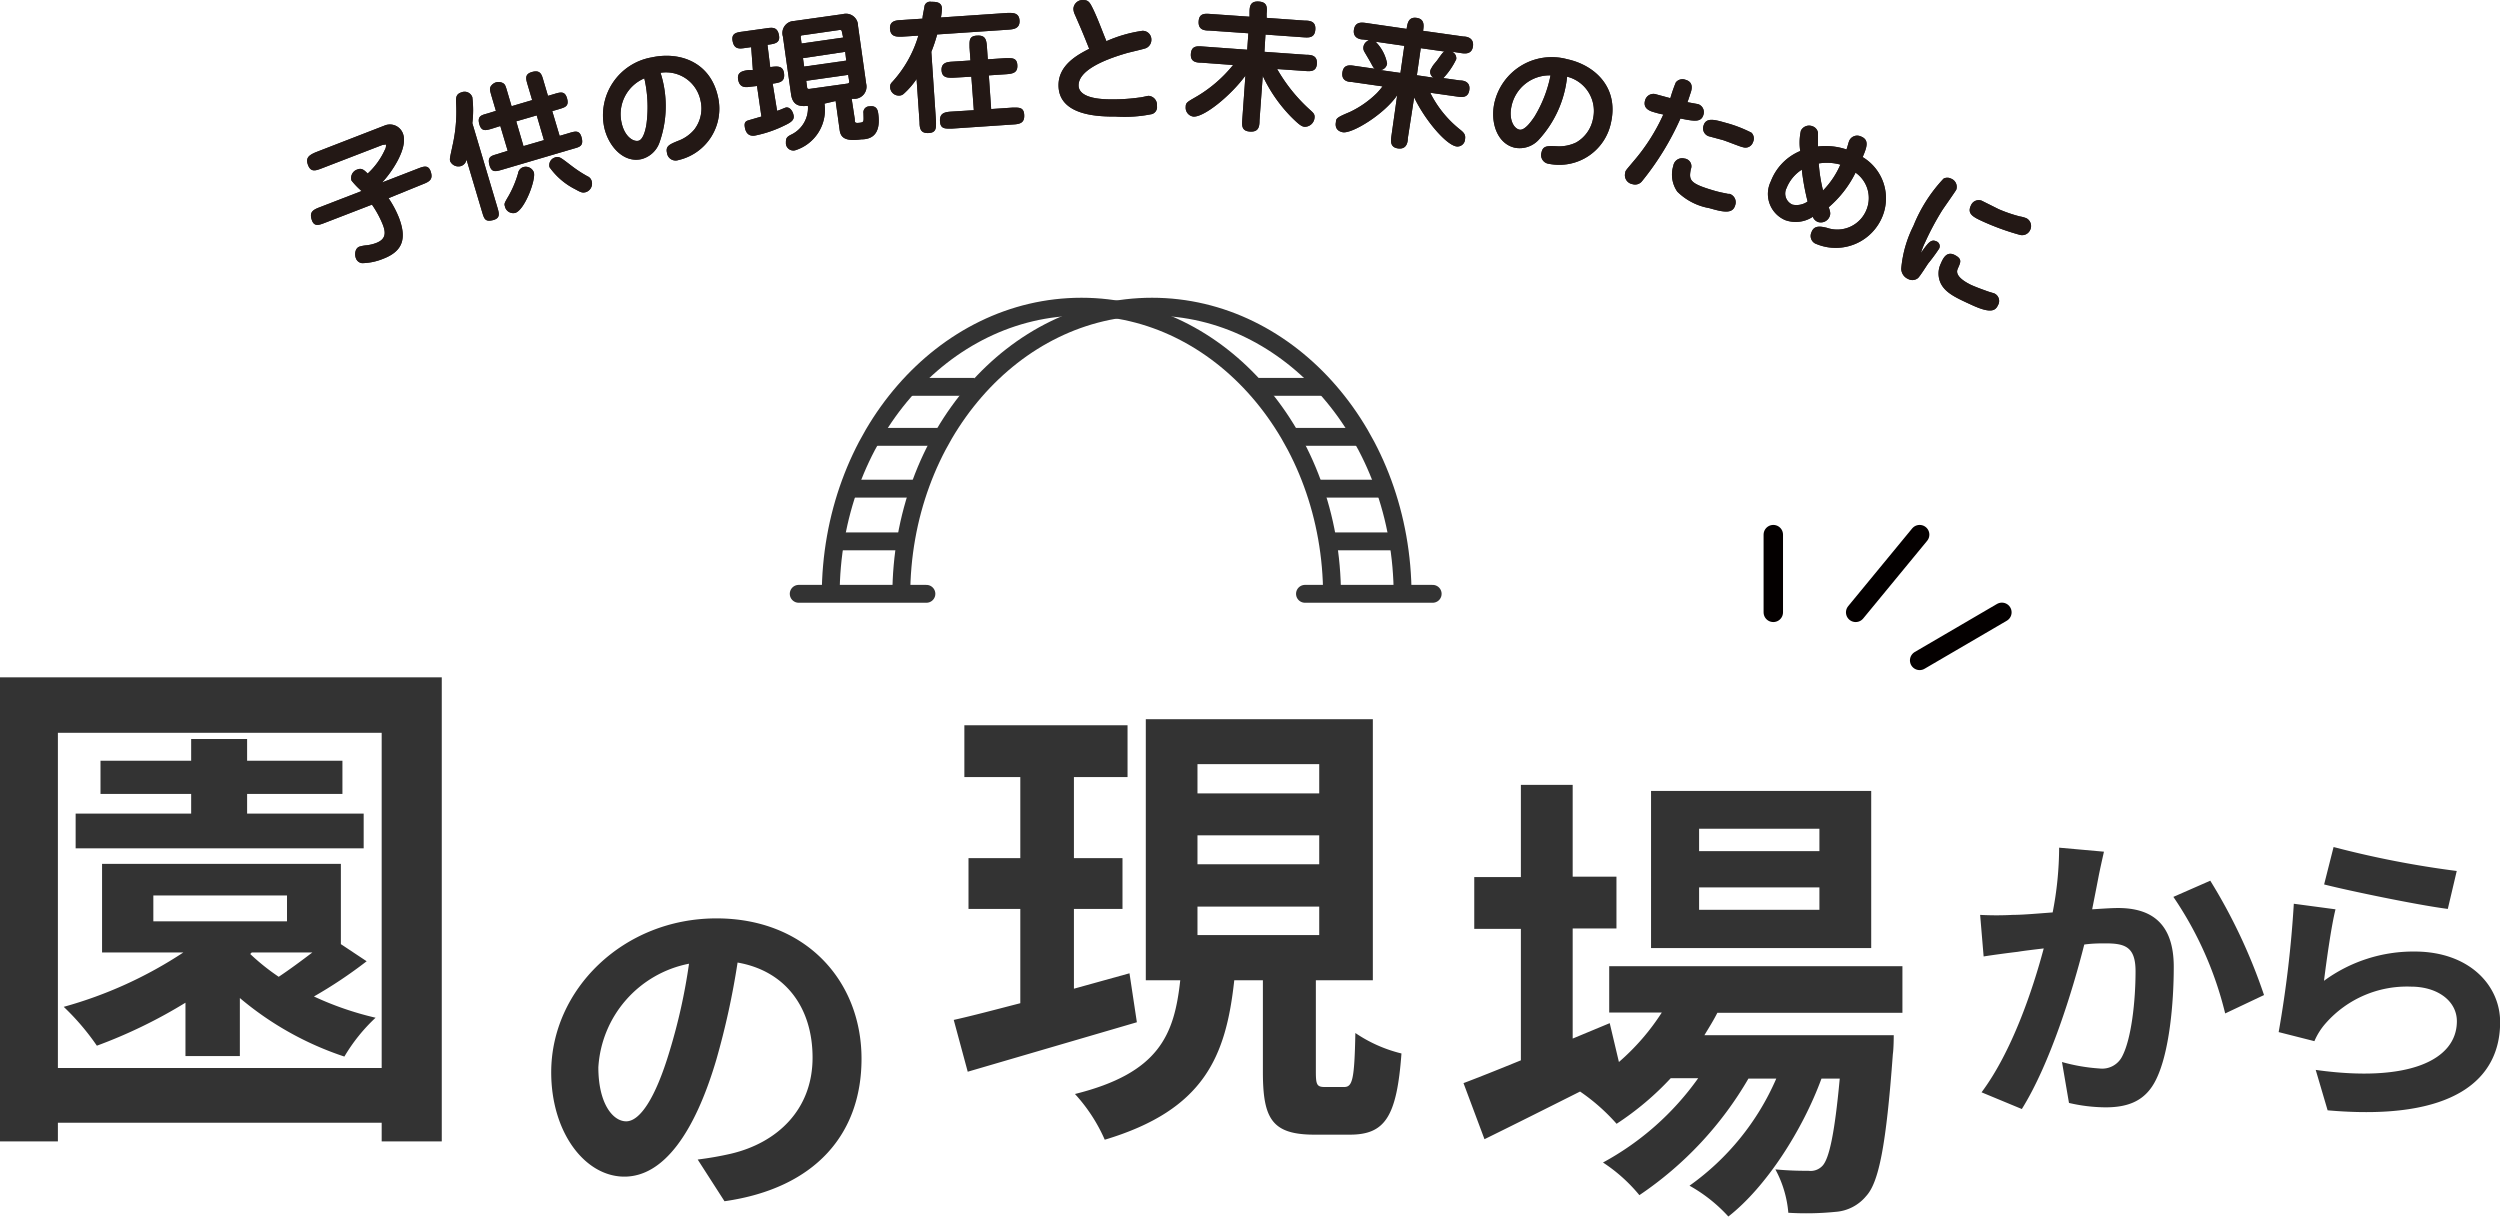
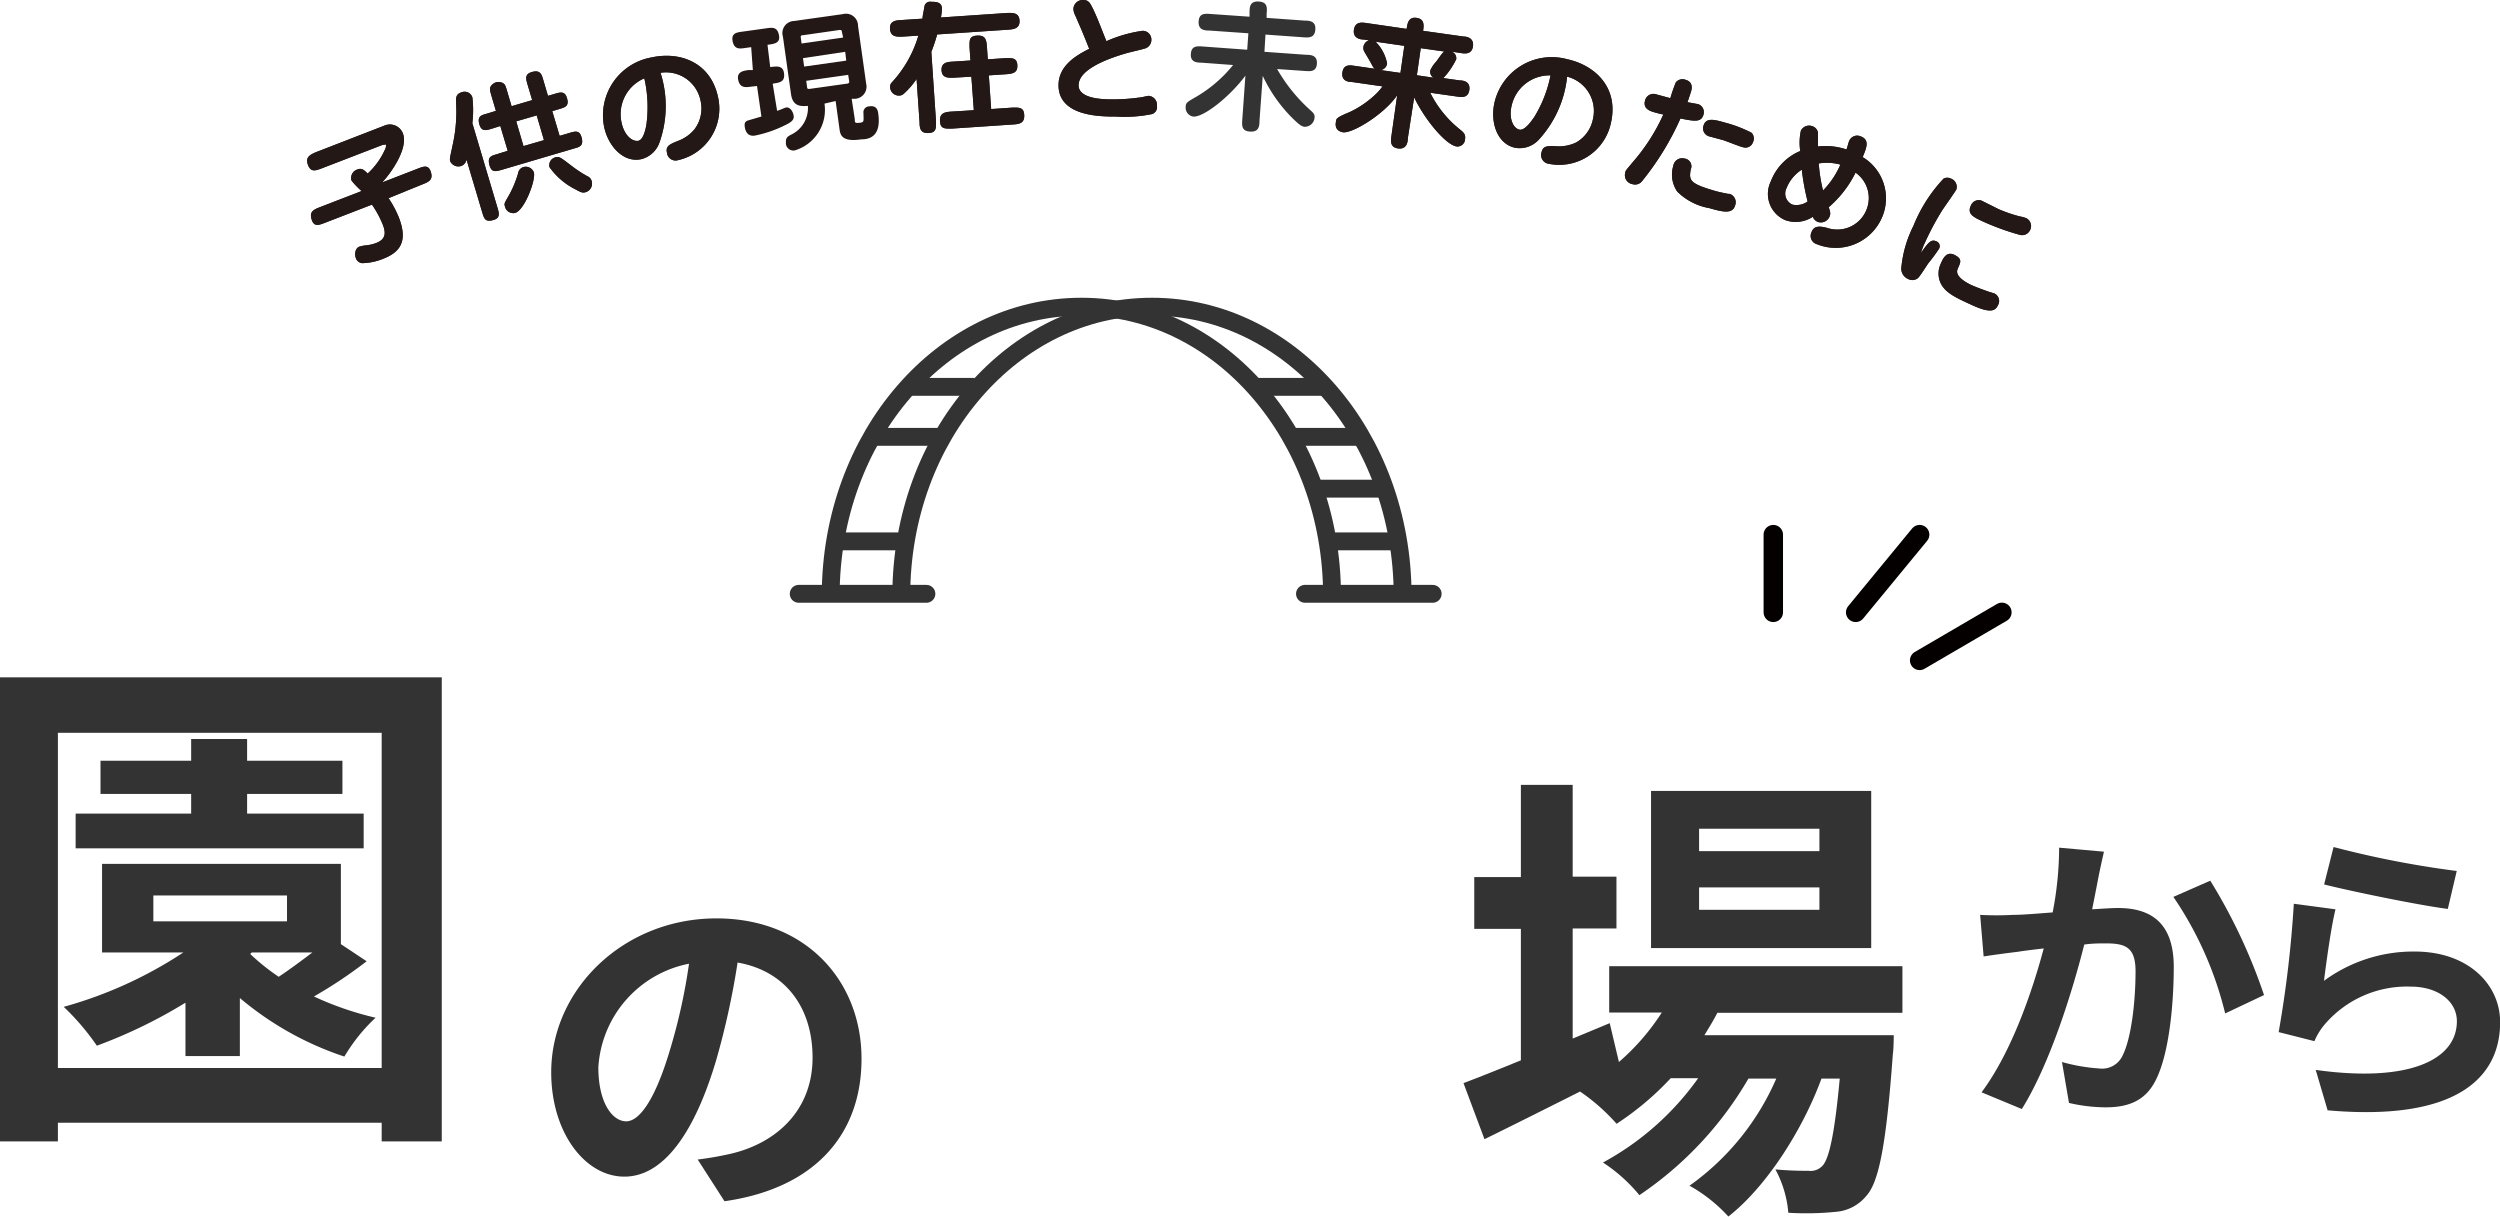
<svg xmlns="http://www.w3.org/2000/svg" viewBox="0 0 193.03 93.93">
  <defs>
    <style>.cls-1,.cls-3,.cls-4{fill:none;stroke-miterlimit:10;}.cls-1{stroke:#040000;stroke-width:1.5px;}.cls-1,.cls-4{stroke-linecap:round;}.cls-2{fill:#333;}.cls-3,.cls-4{stroke:#333;stroke-width:1.38px;}.cls-5{fill:#231815;}</style>
  </defs>
  <g id="レイヤー_2" data-name="レイヤー 2">
    <g id="レイヤー_2-2" data-name="レイヤー 2">
      <line class="cls-1" x1="136.92" y1="47.28" x2="136.92" y2="41.28" />
      <line class="cls-1" x1="143.28" y1="47.28" x2="148.22" y2="41.28" />
      <line class="cls-1" x1="148.22" y1="50.99" x2="154.57" y2="47.28" />
      <path class="cls-2" d="M34.11,52.3V88.13H29.47V86.69h-25v1.44H0V52.3ZM29.47,82.46V56.58h-25V82.46Zm-1.16-8.24a35.17,35.17,0,0,1-4.07,2.72A24.19,24.19,0,0,0,29,78.58a13.51,13.51,0,0,0-2.41,3,24.38,24.38,0,0,1-8.07-4.52v4.48H14.32V77.42a38.41,38.41,0,0,1-6.84,3.32,18.83,18.83,0,0,0-2.56-3,32.5,32.5,0,0,0,9.24-4.2H7.88V66.7H26.32v6.2Zm-.23-8.72H5.84V62.82h8.92V61.3h-7V58.74h7V57.06h4.32v1.68h7.36V61.3H19.08v1.52h9ZM11.84,71.14H22.16v-2H11.84Zm7.48,2.52a17,17,0,0,0,2.2,1.76c.84-.56,1.76-1.24,2.6-1.88H19.44Z" />
      <path class="cls-2" d="M53.87,89.53a25.52,25.52,0,0,0,2.57-.45c3.56-.84,6.3-3.39,6.3-7.42,0-3.84-2.07-6.69-5.79-7.34a60.49,60.49,0,0,1-1.65,7.53c-1.66,5.6-4.06,9-7.09,9s-5.65-3.39-5.65-8.06c0-6.39,5.57-11.88,12.76-11.88,6.86,0,11.2,4.79,11.2,10.84,0,5.82-3.58,10-10.58,11Zm-2.16-8.4a44.59,44.59,0,0,0,1.49-6.72,8.68,8.68,0,0,0-7,8c0,2.8,1.12,4.17,2.15,4.17S50.59,84.88,51.71,81.13Z" />
-       <path class="cls-2" d="M87.78,78.93,74.72,82.75l-1.08-4c1.44-.32,3.2-.79,5.14-1.29V70.18h-4V66.26h4V60H74.46V56h12.6v4H82.92v6.26h3.75v3.92H82.92v6.16l4.29-1.19Zm16,5c.65,0,.8-.57.87-4.17a10.91,10.91,0,0,0,3.56,1.58c-.36,4.93-1.29,6.27-4,6.27h-2.7c-3.31,0-4-1.23-4-4.86V75.69H95.3c-.64,5.87-2.3,10-10,12.31A12.8,12.8,0,0,0,83,84.47c6.51-1.62,7.67-4.57,8.13-8.78H88.47V55.53H106V75.69H101.6v7.06c0,1,.08,1.18.69,1.18ZM92.46,61.26h9.4V59h-9.4Zm0,5.47h9.4V64.5h-9.4Zm0,5.47h9.4V70h-9.4Z" />
      <path class="cls-2" d="M132.6,78.2c-.29.58-.65,1.15-1,1.73h14.62s0,1-.07,1.47c-.51,7-1.08,9.9-2.06,10.95a3.37,3.37,0,0,1-2.37,1.22,22.73,22.73,0,0,1-3.64.07,8.5,8.5,0,0,0-1-3.35c1.15.11,2.09.11,2.56.11a1.25,1.25,0,0,0,1.08-.39c.5-.54.93-2.38,1.33-6.73h-1.41c-1.47,4-4.28,8.38-7.19,10.65a11.88,11.88,0,0,0-3-2.38,19.76,19.76,0,0,0,6.7-8.27H135a27.48,27.48,0,0,1-8.42,9,12.43,12.43,0,0,0-2.81-2.52,21.7,21.7,0,0,0,7.35-6.51H129a22.45,22.45,0,0,1-4.18,3.52A15.12,15.12,0,0,0,122,84.28c-2.59,1.3-5.18,2.6-7.38,3.68L113,83.63c1.22-.46,2.74-1.07,4.43-1.76V71.72h-3.6v-4h3.6V60.6h4v7.09h3.38v4h-3.38v8.5L124.29,79,125,82a17.63,17.63,0,0,0,3.31-3.82h-4.06V74.6h22.64v3.6Zm11.88-5h-17V61.07h17Zm-4-9.21h-9.29v1.73h9.29Zm0,4.53h-9.29v1.73h9.29Z" />
      <path class="cls-2" d="M162.45,65.76c-.14.63-.31,1.37-.43,2s-.31,1.59-.48,2.45c.79-.05,1.51-.1,2-.1,2.52,0,4.3,1.13,4.3,4.54,0,2.81-.34,6.6-1.35,8.67-.79,1.65-2.11,2.18-3.91,2.18a12.75,12.75,0,0,1-2.83-.34L159.21,82a13.89,13.89,0,0,0,2.9.5,1.73,1.73,0,0,0,1.78-1c.67-1.32,1-4.15,1-6.5,0-1.9-.81-2.16-2.33-2.16-.38,0-1,0-1.63.09-.91,3.6-2.64,9.2-4.82,12.7L153,84.34c2.33-3.12,3.94-7.87,4.8-11.11-.84.1-1.59.19-2,.26-.67.08-1.9.24-2.64.36l-.27-3.21a23.54,23.54,0,0,0,2.52,0c.75,0,1.88-.1,3.08-.19a26.41,26.41,0,0,0,.5-5ZM170.66,68a42.72,42.72,0,0,1,4.15,8.83l-3,1.42a27.44,27.44,0,0,0-4-9Z" />
      <path class="cls-2" d="M179.44,75.73a11.66,11.66,0,0,1,7-2.26c4.17,0,6.6,2.57,6.6,5.45,0,4.34-3.44,7.68-13.32,6.81l-.92-3.12c7.13,1,10.9-.74,10.9-3.76,0-1.54-1.46-2.67-3.55-2.67A8.35,8.35,0,0,0,179.58,79a5,5,0,0,0-.88,1.39l-2.76-.7a87.13,87.13,0,0,0,1.17-9.91l3.22.43C180,71.5,179.61,74.36,179.44,75.73Zm.74-10.33a74.71,74.71,0,0,0,9.51,1.85L189,70.18c-2.4-.31-7.71-1.42-9.55-1.89Z" />
      <path class="cls-3" d="M64.14,46c0-12.33,8.67-22.32,19.36-22.32s19.35,10,19.35,22.32" />
      <path class="cls-3" d="M69.59,46c0-12.33,8.67-22.32,19.36-22.32S108.3,33.68,108.3,46" />
      <line class="cls-3" x1="70.22" y1="29.87" x2="75.25" y2="29.87" />
      <line class="cls-3" x1="67.42" y1="33.73" x2="72.44" y2="33.73" />
-       <line class="cls-3" x1="65.75" y1="37.73" x2="70.78" y2="37.73" />
      <line class="cls-3" x1="64.72" y1="41.8" x2="69.74" y2="41.8" />
      <line class="cls-4" x1="61.67" y1="45.85" x2="71.53" y2="45.85" />
      <line class="cls-3" x1="102.07" y1="29.87" x2="97.04" y2="29.87" />
      <line class="cls-3" x1="104.87" y1="33.73" x2="99.85" y2="33.73" />
      <line class="cls-3" x1="106.54" y1="37.73" x2="101.51" y2="37.73" />
      <line class="cls-3" x1="107.57" y1="41.8" x2="102.55" y2="41.8" />
      <line class="cls-4" x1="110.62" y1="45.85" x2="100.76" y2="45.85" />
      <path class="cls-2" d="M25.07,17.21c-.44.17-.82.32-1-.24s.05-.75.57-.95l3.28-1.27a5.9,5.9,0,0,1-.78-.81.69.69,0,0,1,.44-.85c.33-.13.5,0,.81.31a5.67,5.67,0,0,0,1.32-1.82.64.64,0,0,0,.09-.4c0-.06-.05,0-.24,0L24.84,13c-.45.17-.83.32-1.05-.24s.05-.77.58-1l5.31-2.06a1.07,1.07,0,0,1,1.43.61c.44,1.14-.95,3.1-1.61,3.78l2.76-1.07c.44-.17.82-.32,1,.24s-.06.75-.58.95L30,15.3a7.9,7.9,0,0,1,.8,1.5c.59,1.55.36,2.57-1.19,3.17a4.53,4.53,0,0,1-1.65.35.57.57,0,0,1-.48-.38c-.11-.28-.08-.77.28-.9a2.72,2.72,0,0,1,.54-.1,3,3,0,0,0,.75-.18c.72-.28.77-.75.5-1.43a7.83,7.83,0,0,0-.83-1.53Z" />
      <path class="cls-2" d="M38.4,16c.14.47.26.85-.35,1s-.67-.12-.84-.68l-1.19-4a.63.63,0,0,1-.42.5.7.7,0,0,1-.84-.37c-.06-.2,0-.33.24-1.49a11.72,11.72,0,0,0,.21-3.1c0-.32,0-.6.42-.73a.63.63,0,0,1,.84.38,8.19,8.19,0,0,1,0,2Zm.8-4.36-.57-1.91L38,9.93c-.5.15-.84.25-1-.38s.24-.67.68-.8l.61-.19-.34-1.15c-.12-.42-.16-.55-.06-.74a.77.77,0,0,1,.4-.31.7.7,0,0,1,.61.1c.12.1.16.25.26.59L39.5,8.2l1.59-.47-.35-1.18c-.14-.47-.25-.84.37-1s.72.21.85.67l.35,1.18.48-.14c.49-.15.84-.25,1,.36s-.19.67-.67.82l-.48.14.57,1.91.71-.21c.52-.16.85-.25,1,.39s-.23.69-.68.82L38.78,13.1c-.52.15-.84.25-1-.4s.23-.68.67-.82Zm0,3.61A8.09,8.09,0,0,0,40,13.39a.6.6,0,0,1,.41-.49.67.67,0,0,1,.81.41c.17.56-.71,2.91-1.44,3.13a.66.66,0,0,1-.8-.53C38.91,15.72,39,15.61,39.19,15.26Zm.66-5.88.56,1.91L42,10.82l-.56-1.91Zm3,2.78c.33-.09.41,0,1.29.67a9.77,9.77,0,0,0,1.21.79.55.55,0,0,1,.32.36.69.69,0,0,1-.46.87c-.26.07-.39,0-.79-.22a5.43,5.43,0,0,1-2-1.71A.62.62,0,0,1,42.85,12.16Z" />
      <path class="cls-2" d="M50.92,11a2,2,0,0,1-1.41,1.29c-1.37.3-2.54-1-2.86-2.47a4.54,4.54,0,0,1,3.68-5.39c2.12-.46,4.52.33,5.11,3.06a4.07,4.07,0,0,1-3.06,4.87.67.67,0,0,1-.88-.55c-.12-.52.17-.65.82-.92A3,3,0,0,0,53.61,10a2.67,2.67,0,0,0,.48-2.23A2.72,2.72,0,0,0,51,5.62,8.41,8.41,0,0,1,50.92,11ZM48,9.5c.22,1,.86,1.46,1.29,1.37s.61-1.11.64-1.41a10,10,0,0,0-.18-3.41A3,3,0,0,0,48,9.5Z" />
-       <path class="cls-2" d="M59.47,5.18c.54-.07,1-.13,1.07.51s-.35.69-.88.77L60,8.55c.11,0,.61-.24.69-.25.32-.05.54.32.59.63s-.16.5-.67.74a9.27,9.27,0,0,1-2.33.8c-.56.08-.72-.34-.77-.64s0-.46.28-.54.85-.25,1-.29l-.34-2.36L58,6.69c-.41.06-.87.12-1-.51s.37-.71.78-.77l.35,0L58,3.64l-.43.06c-.46.07-.87.13-1-.51s.33-.69.78-.75l1.79-.25c.47-.07.87-.13,1,.5s-.3.69-.88.77ZM66,9.2c0,.26,0,.32.37.28s.31-.11.3-.74a.46.46,0,0,1,.45-.53c.6-.09.66.35.69.55.25,1.76-.66,2-1.31,2-1.37.2-1.6-.24-1.67-.72l-.31-2.24L63.66,8a3.27,3.27,0,0,1-2.28,3.61.58.58,0,0,1-.7-.52c0-.38,0-.5.46-.72a2.28,2.28,0,0,0,1.24-2.19c-.37,0-1.15.16-1.3-.89l-.63-4.47a.93.93,0,0,1,.87-1.2l3.76-.53A.93.93,0,0,1,66.25,2l.63,4.47A.94.94,0,0,1,66,7.63l-.24,0ZM65.1,2.9,65,2.44c0-.15-.16-.13-.22-.12L62,2.72c-.07,0-.2,0-.17.18l.06.46ZM62,4.49l.09.65,3.25-.46L65.26,4Zm.25,1.75.07.51c0,.14.15.12.22.11l2.85-.4s.2,0,.18-.17l-.08-.51Z" />
      <path class="cls-2" d="M72.27,9.35c0,.47.06.88-.54.92S71,10,71,9.44L70.77,6.1a6.1,6.1,0,0,1-1,1.15.51.51,0,0,1-.35.13.67.67,0,0,1-.69-.63c0-.17,0-.26.18-.44a9.09,9.09,0,0,0,2-3.56l-1.25.08c-.36,0-.89.06-.94-.59s.5-.67.85-.69l1.66-.11c0-.23.1-.61.16-1A.44.44,0,0,1,71.9.14c.34,0,.8,0,.83.5a4.51,4.51,0,0,1-.08.71L77.78,1c.36,0,.9-.06.94.58s-.49.68-.85.71l-5.51.37A12.2,12.2,0,0,1,71.91,4ZM73.62,6c-.35,0-.88.06-.92-.56s.48-.66.84-.68l1.39-.09-.07-1c0-.5-.06-.88.56-.92s.74.25.78.83l.07,1,1.36-.09c.46,0,.88-.06.92.52s-.3.68-.84.72l-1.36.09.18,2.6,1.63-.11c.47,0,.88-.06.92.54s-.27.73-.83.76l-4.75.32c-.49,0-.88.05-.92-.54s.26-.73.83-.77l1.78-.11L75,5.92Z" />
      <path class="cls-2" d="M83,1.14a1.12,1.12,0,0,1-.12-.46A.72.72,0,0,1,83.63,0c.44,0,.54.23.8.76.37.78.66,1.6,1,2.42a10.45,10.45,0,0,1,2.78-.8.67.67,0,0,1,.69.68.7.7,0,0,1-.4.65c-.14.07-1.26.32-1.5.39-2,.58-3.71,1.4-3.72,2.48s2,1.09,2.52,1.09a14.37,14.37,0,0,0,2.17-.14c.13,0,.64-.13.71-.13a.7.7,0,0,1,.65.78.56.56,0,0,1-.39.63A10.52,10.52,0,0,1,86.15,9C85,9,81.73,9,81.73,6.58c0-1.59,1.52-2.37,2.37-2.81C83.55,2.39,83.43,2.13,83,1.14Z" />
      <path class="cls-2" d="M97.25,9.3c0,.46-.06.9-.73.86s-.63-.48-.6-.94l.24-3.38C95,7.42,92.93,9.08,92.13,9a.69.69,0,0,1-.58-.75c0-.31.13-.38.66-.69a10.41,10.41,0,0,0,3-2.54l-2.43-.18c-.42,0-.88-.06-.83-.69s.5-.59.92-.56l3.43.25.09-1.27-3-.21c-.42,0-.88-.06-.84-.71s.51-.6.93-.57l3,.21,0-.33c0-.47.06-.89.73-.84s.63.49.59.94l0,.32,2.93.21c.42,0,.88.06.83.7s-.5.62-.92.59l-2.93-.21L97.63,4l3.22.23c.41,0,.87.06.83.69s-.51.59-.92.56l-2.15-.15a12.78,12.78,0,0,0,2.58,3.19c.23.21.33.31.31.55a.76.76,0,0,1-.74.72c-.24,0-.47-.17-1.09-.79A11.5,11.5,0,0,1,97.5,5.86Z" />
      <path class="cls-2" d="M108.7,10.68c0,.35-.12.87-.76.78s-.55-.61-.5-1l.44-3.11c-1,1.48-3.51,3-4.21,2.86s-.52-.77-.52-.79c0-.29.14-.38,1.07-.77a7.59,7.59,0,0,0,2.09-1.46,5.57,5.57,0,0,0,.44-.52l-2.37-.34c-.33,0-.82-.11-.73-.74s.58-.56.91-.51l1.6.23c-.11-.07-.16-.17-.3-.43s-.45-.77-.52-.9a.57.57,0,0,1-.07-.35.64.64,0,0,1,.44-.52l-.45-.06c-.26,0-.82-.12-.72-.76s.64-.55.9-.52l3.17.46c.06-.42.14-.94.77-.85s.56.61.5,1l3.12.44c.28,0,.82.12.73.76s-.65.56-.91.52l-.72-.11a.55.55,0,0,1,.34.58,5.68,5.68,0,0,1-1,1.46l1.28.18c.32,0,.82.12.73.74s-.59.56-.91.51l-2.11-.3a8.42,8.42,0,0,0,2.25,2.8c.31.25.5.4.44.78a.59.59,0,0,1-.65.57c-.8-.11-2.42-2-3.28-3.79Zm-.27-7.14-2.22-.32a3.23,3.23,0,0,1,.89,1.68.58.58,0,0,1-.51.51l1.54.22ZM110.69,6a.52.52,0,0,1-.26-.51.67.67,0,0,1,.15-.31c0-.08.34-.45.4-.54.39-.55.44-.61.56-.66l-1.84-.26-.3,2.09Z" />
      <path class="cls-2" d="M118.8,10.8a2,2,0,0,1-1.82.61c-1.37-.3-1.92-1.93-1.6-3.44A4.54,4.54,0,0,1,121,4.57c2.11.45,4,2.15,3.39,4.89a4.08,4.08,0,0,1-4.79,3.19.68.68,0,0,1-.58-.87c.11-.52.43-.52,1.13-.49a3.05,3.05,0,0,0,1.55-.29A2.68,2.68,0,0,0,123,9.17a2.73,2.73,0,0,0-2-3.25A8.48,8.48,0,0,1,118.8,10.8Zm-2.1-2.57c-.21,1,.18,1.69.62,1.78s1-.77,1.16-1a9.79,9.79,0,0,0,1.24-3.19A3,3,0,0,0,116.7,8.23Z" />
      <path class="cls-2" d="M129.39,6.37a.65.65,0,0,1,.75-.21c.65.18.48.77.4,1s-.16.5-.25.73l.82.15a.65.65,0,0,1,.42.81c-.18.62-.71.51-1.78.3a21.57,21.57,0,0,1-3,4.88.68.68,0,0,1-.7.19.7.7,0,0,1-.56-.89c0-.15.11-.24.64-.88a14.91,14.91,0,0,0,2.3-3.61,5.8,5.8,0,0,1-.66-.16c-.33-.09-.94-.27-.75-.93a.67.67,0,0,1,.88-.46l1.07.29A12.12,12.12,0,0,1,129.39,6.37Zm1.16,6.7c-.16.86-.09,1.1,1.87,1.67.54.15.77.17,1,.23a.61.61,0,0,1,.13,0,.68.68,0,0,1,.43.87c-.19.68-.87.56-2,.23a4.67,4.67,0,0,1-2.47-1.27,2.3,2.3,0,0,1-.31-2,.69.69,0,0,1,.86-.56A.6.6,0,0,1,130.55,13.07Zm4-1.71c-.1,0-1.29-.48-1.54-.55l-1-.27a.64.64,0,0,1-.48-.83c.19-.67.86-.47,1.71-.23a10,10,0,0,1,2,.77.64.64,0,0,1,.11.73A.61.61,0,0,1,134.56,11.36Z" />
      <path class="cls-2" d="M142.76,10.93a.67.67,0,0,1,.91-.4c.71.27.45.88.15,1.6a3.71,3.71,0,0,1,1.55,4.52,3.89,3.89,0,0,1-5.1,2.2.66.66,0,0,1-.4-.92c.2-.56.72-.45,1.19-.34a2.43,2.43,0,0,0,3.08-1.46,2.39,2.39,0,0,0-.87-2.8A8.4,8.4,0,0,1,141.2,16c.11.33.16.48.07.71a.73.73,0,0,1-.9.43.69.69,0,0,1-.4-.4,2.4,2.4,0,0,1-2.12.26,2.2,2.2,0,0,1-1.12-3A4.13,4.13,0,0,1,139,11.66a4.27,4.27,0,0,1,.05-1.57.71.71,0,0,1,.9-.34.63.63,0,0,1,.42.5c0,.15,0,.89,0,1.06a5.06,5.06,0,0,1,2.2.23C142.61,11.46,142.73,11,142.76,10.93Zm-3.64,2.17a3,3,0,0,0-1.18,1.43.93.93,0,0,0,.46,1.27,1.49,1.49,0,0,0,1.17-.24A18.37,18.37,0,0,1,139.12,13.1Zm1.31-.48a12.12,12.12,0,0,0,.33,2.09,6.61,6.61,0,0,0,1.34-2A3.91,3.91,0,0,0,140.43,12.62Z" />
      <path class="cls-2" d="M149.5,18.63a.4.4,0,0,1,.22.57,14,14,0,0,1-.84,1.14c-.12.17-.64,1-.79,1.13a.68.68,0,0,1-.76.07.87.87,0,0,1-.53-.81,9.05,9.05,0,0,1,.94-3.29,11.64,11.64,0,0,1,2.33-3.65.63.63,0,0,1,.57,0,.68.68,0,0,1,.41.85c-.05.11-.92,1.34-1.09,1.6a21.4,21.4,0,0,0-1.33,2.49,5.07,5.07,0,0,0-.31.8C148.9,18.7,149.11,18.46,149.5,18.63Zm1.65,2.15c-.25.59.79,1.09,1,1.2.45.21,1.14.45,1.39.54l.43.13a.64.64,0,0,1,.3.91c-.19.41-.52.68-2,0-1.27-.58-2.05-.94-2.42-1.68a1.77,1.77,0,0,1,0-1.52c.17-.39.44-1,1.08-.67S151.35,20.29,151.15,20.78ZM153,15.49l1.32.66a11,11,0,0,0,1.63.56,2.46,2.46,0,0,1,.51.14.68.68,0,0,1,.29.91.68.68,0,0,1-.77.38,19.31,19.31,0,0,1-2.79-1c-.84-.38-1.34-.62-1-1.3A.65.65,0,0,1,153,15.49Z" />
      <path class="cls-5" d="M25.07,17.21c-.44.17-.82.32-1-.24s.05-.75.57-.95l3.28-1.27a5.9,5.9,0,0,1-.78-.81.69.69,0,0,1,.44-.85c.33-.13.5,0,.81.31a5.67,5.67,0,0,0,1.32-1.82.64.64,0,0,0,.09-.4c0-.06-.05,0-.24,0L24.84,13c-.45.17-.83.32-1.05-.24s.05-.77.58-1l5.31-2.06a1.07,1.07,0,0,1,1.43.61c.44,1.14-.95,3.1-1.61,3.78l2.76-1.07c.44-.17.82-.32,1,.24s-.06.75-.58.95L30,15.3a7.9,7.9,0,0,1,.8,1.5c.59,1.55.36,2.57-1.19,3.17a4.53,4.53,0,0,1-1.65.35.57.57,0,0,1-.48-.38c-.11-.28-.08-.77.28-.9a2.72,2.72,0,0,1,.54-.1,3,3,0,0,0,.75-.18c.72-.28.77-.75.5-1.43a7.83,7.83,0,0,0-.83-1.53Z" />
      <path class="cls-5" d="M38.4,16c.14.47.26.85-.35,1s-.67-.12-.84-.68l-1.19-4a.63.63,0,0,1-.42.5.7.7,0,0,1-.84-.37c-.06-.2,0-.33.24-1.49a11.72,11.72,0,0,0,.21-3.1c0-.32,0-.6.42-.73a.63.63,0,0,1,.84.38,8.19,8.19,0,0,1,0,2Zm.8-4.36-.57-1.91L38,9.93c-.5.15-.84.25-1-.38s.24-.67.68-.8l.61-.19-.34-1.15c-.12-.42-.16-.55-.06-.74a.77.77,0,0,1,.4-.31.7.7,0,0,1,.61.1c.12.1.16.25.26.59L39.5,8.2l1.59-.47-.35-1.18c-.14-.47-.25-.84.37-1s.72.21.85.67l.35,1.18.48-.14c.49-.15.84-.25,1,.36s-.19.67-.67.82l-.48.14.57,1.91.71-.21c.52-.16.85-.25,1,.39s-.23.69-.68.82L38.78,13.1c-.52.15-.84.25-1-.4s.23-.68.67-.82Zm0,3.61A8.09,8.09,0,0,0,40,13.39a.6.6,0,0,1,.41-.49.67.67,0,0,1,.81.41c.17.56-.71,2.91-1.44,3.13a.66.66,0,0,1-.8-.53C38.91,15.72,39,15.61,39.19,15.26Zm.66-5.88.56,1.91L42,10.82l-.56-1.91Zm3,2.78c.33-.09.41,0,1.29.67a9.77,9.77,0,0,0,1.21.79.55.55,0,0,1,.32.36.69.69,0,0,1-.46.87c-.26.07-.39,0-.79-.22a5.43,5.43,0,0,1-2-1.71A.62.62,0,0,1,42.85,12.16Z" />
      <path class="cls-5" d="M50.92,11a2,2,0,0,1-1.41,1.29c-1.37.3-2.54-1-2.86-2.47a4.54,4.54,0,0,1,3.68-5.39c2.12-.46,4.52.33,5.11,3.06a4.07,4.07,0,0,1-3.06,4.87.67.67,0,0,1-.88-.55c-.12-.52.17-.65.82-.92A3,3,0,0,0,53.61,10a2.67,2.67,0,0,0,.48-2.23A2.72,2.72,0,0,0,51,5.62,8.41,8.41,0,0,1,50.92,11ZM48,9.5c.22,1,.86,1.46,1.29,1.37s.61-1.11.64-1.41a10,10,0,0,0-.18-3.41A3,3,0,0,0,48,9.5Z" />
      <path class="cls-5" d="M59.47,5.18c.54-.07,1-.13,1.07.51s-.35.69-.88.77L60,8.55c.11,0,.61-.24.69-.25.32-.05.54.32.59.63s-.16.5-.67.74a9.27,9.27,0,0,1-2.33.8c-.56.08-.72-.34-.77-.64s0-.46.28-.54.85-.25,1-.29l-.34-2.36L58,6.69c-.41.06-.87.12-1-.51s.37-.71.78-.77l.35,0L58,3.64l-.43.06c-.46.07-.87.13-1-.51s.33-.69.78-.75l1.79-.25c.47-.07.87-.13,1,.5s-.3.69-.88.77ZM66,9.2c0,.26,0,.32.37.28s.31-.11.3-.74a.46.46,0,0,1,.45-.53c.6-.09.66.35.69.55.25,1.76-.66,2-1.31,2-1.37.2-1.6-.24-1.67-.72l-.31-2.24L63.66,8a3.27,3.27,0,0,1-2.28,3.61.58.58,0,0,1-.7-.52c0-.38,0-.5.46-.72a2.28,2.28,0,0,0,1.24-2.19c-.37,0-1.15.16-1.3-.89l-.63-4.47a.93.93,0,0,1,.87-1.2l3.76-.53A.93.93,0,0,1,66.25,2l.63,4.47A.94.94,0,0,1,66,7.63l-.24,0ZM65.1,2.9,65,2.44c0-.15-.16-.13-.22-.12L62,2.72c-.07,0-.2,0-.17.18l.06.46ZM62,4.49l.09.65,3.25-.46L65.26,4Zm.25,1.75.07.51c0,.14.15.12.22.11l2.85-.4s.2,0,.18-.17l-.08-.51Z" />
      <path class="cls-5" d="M72.27,9.35c0,.47.06.88-.54.92S71,10,71,9.44L70.77,6.1a6.1,6.1,0,0,1-1,1.15.51.51,0,0,1-.35.13.67.67,0,0,1-.69-.63c0-.17,0-.26.18-.44a9.09,9.09,0,0,0,2-3.56l-1.25.08c-.36,0-.89.06-.94-.59s.5-.67.85-.69l1.66-.11c0-.23.1-.61.16-1A.44.44,0,0,1,71.9.14c.34,0,.8,0,.83.5a4.51,4.51,0,0,1-.08.71L77.78,1c.36,0,.9-.06.94.58s-.49.68-.85.71l-5.51.37A12.2,12.2,0,0,1,71.91,4ZM73.62,6c-.35,0-.88.06-.92-.56s.48-.66.84-.68l1.39-.09-.07-1c0-.5-.06-.88.56-.92s.74.25.78.83l.07,1,1.36-.09c.46,0,.88-.06.92.52s-.3.68-.84.72l-1.36.09.18,2.6,1.63-.11c.47,0,.88-.06.92.54s-.27.73-.83.76l-4.75.32c-.49,0-.88.05-.92-.54s.26-.73.83-.77l1.78-.11L75,5.92Z" />
      <path class="cls-5" d="M83,1.14a1.12,1.12,0,0,1-.12-.46A.72.72,0,0,1,83.63,0c.44,0,.54.23.8.76.37.78.66,1.6,1,2.42a10.45,10.45,0,0,1,2.78-.8.67.67,0,0,1,.69.68.7.7,0,0,1-.4.65c-.14.07-1.26.32-1.5.39-2,.58-3.71,1.4-3.72,2.48s2,1.09,2.52,1.09a14.37,14.37,0,0,0,2.17-.14c.13,0,.64-.13.71-.13a.7.7,0,0,1,.65.78.56.56,0,0,1-.39.63A10.52,10.52,0,0,1,86.15,9C85,9,81.73,9,81.73,6.58c0-1.59,1.52-2.37,2.37-2.81C83.55,2.39,83.43,2.13,83,1.14Z" />
-       <path class="cls-5" d="M97.25,9.3c0,.46-.06.9-.73.86s-.63-.48-.6-.94l.24-3.38C95,7.42,92.93,9.08,92.13,9a.69.69,0,0,1-.58-.75c0-.31.13-.38.66-.69a10.41,10.41,0,0,0,3-2.54l-2.43-.18c-.42,0-.88-.06-.83-.69s.5-.59.92-.56l3.43.25.09-1.27-3-.21c-.42,0-.88-.06-.84-.71s.51-.6.93-.57l3,.21,0-.33c0-.47.06-.89.73-.84s.63.49.59.94l0,.32,2.93.21c.42,0,.88.06.83.7s-.5.62-.92.59l-2.93-.21L97.63,4l3.22.23c.41,0,.87.06.83.69s-.51.59-.92.56l-2.15-.15a12.78,12.78,0,0,0,2.58,3.19c.23.21.33.31.31.55a.76.76,0,0,1-.74.72c-.24,0-.47-.17-1.09-.79A11.5,11.5,0,0,1,97.5,5.86Z" />
      <path class="cls-5" d="M108.7,10.68c0,.35-.12.87-.76.78s-.55-.61-.5-1l.44-3.11c-1,1.48-3.51,3-4.21,2.86s-.52-.77-.52-.79c0-.29.14-.38,1.07-.77a7.59,7.59,0,0,0,2.09-1.46,5.57,5.57,0,0,0,.44-.52l-2.37-.34c-.33,0-.82-.11-.73-.74s.58-.56.91-.51l1.6.23c-.11-.07-.16-.17-.3-.43s-.45-.77-.52-.9a.57.57,0,0,1-.07-.35.64.64,0,0,1,.44-.52l-.45-.06c-.26,0-.82-.12-.72-.76s.64-.55.9-.52l3.17.46c.06-.42.14-.94.77-.85s.56.61.5,1l3.12.44c.28,0,.82.12.73.76s-.65.56-.91.52l-.72-.11a.55.55,0,0,1,.34.58,5.68,5.68,0,0,1-1,1.46l1.28.18c.32,0,.82.12.73.74s-.59.56-.91.51l-2.11-.3a8.42,8.42,0,0,0,2.25,2.8c.31.25.5.4.44.78a.59.59,0,0,1-.65.57c-.8-.11-2.42-2-3.28-3.79Zm-.27-7.14-2.22-.32a3.23,3.23,0,0,1,.89,1.68.58.58,0,0,1-.51.51l1.54.22ZM110.69,6a.52.52,0,0,1-.26-.51.67.67,0,0,1,.15-.31c0-.08.34-.45.4-.54.39-.55.44-.61.56-.66l-1.84-.26-.3,2.09Z" />
      <path class="cls-5" d="M118.8,10.8a2,2,0,0,1-1.82.61c-1.37-.3-1.92-1.93-1.6-3.44A4.54,4.54,0,0,1,121,4.57c2.11.45,4,2.15,3.39,4.89a4.08,4.08,0,0,1-4.79,3.19.68.68,0,0,1-.58-.87c.11-.52.43-.52,1.13-.49a3.05,3.05,0,0,0,1.55-.29A2.68,2.68,0,0,0,123,9.17a2.73,2.73,0,0,0-2-3.25A8.48,8.48,0,0,1,118.8,10.8Zm-2.1-2.57c-.21,1,.18,1.69.62,1.78s1-.77,1.16-1a9.79,9.79,0,0,0,1.24-3.19A3,3,0,0,0,116.7,8.23Z" />
      <path class="cls-5" d="M129.39,6.37a.65.65,0,0,1,.75-.21c.65.18.48.77.4,1s-.16.5-.25.73l.82.15a.65.65,0,0,1,.42.81c-.18.62-.71.51-1.78.3a21.57,21.57,0,0,1-3,4.88.68.68,0,0,1-.7.19.7.7,0,0,1-.56-.89c0-.15.11-.24.64-.88a14.91,14.91,0,0,0,2.3-3.61,5.8,5.8,0,0,1-.66-.16c-.33-.09-.94-.27-.75-.93a.67.67,0,0,1,.88-.46l1.07.29A12.12,12.12,0,0,1,129.39,6.37Zm1.16,6.7c-.16.86-.09,1.1,1.87,1.67.54.15.77.17,1,.23a.61.61,0,0,1,.13,0,.68.68,0,0,1,.43.87c-.19.68-.87.56-2,.23a4.67,4.67,0,0,1-2.47-1.27,2.3,2.3,0,0,1-.31-2,.69.69,0,0,1,.86-.56A.6.6,0,0,1,130.55,13.07Zm4-1.71c-.1,0-1.29-.48-1.54-.55l-1-.27a.64.64,0,0,1-.48-.83c.19-.67.86-.47,1.71-.23a10,10,0,0,1,2,.77.64.64,0,0,1,.11.73A.61.61,0,0,1,134.56,11.36Z" />
      <path class="cls-5" d="M142.76,10.93a.67.67,0,0,1,.91-.4c.71.27.45.88.15,1.6a3.71,3.71,0,0,1,1.55,4.52,3.89,3.89,0,0,1-5.1,2.2.66.66,0,0,1-.4-.92c.2-.56.72-.45,1.19-.34a2.43,2.43,0,0,0,3.08-1.46,2.39,2.39,0,0,0-.87-2.8A8.4,8.4,0,0,1,141.2,16c.11.33.16.48.07.71a.73.73,0,0,1-.9.43.69.69,0,0,1-.4-.4,2.4,2.4,0,0,1-2.12.26,2.2,2.2,0,0,1-1.12-3A4.13,4.13,0,0,1,139,11.66a4.27,4.27,0,0,1,.05-1.57.71.71,0,0,1,.9-.34.63.63,0,0,1,.42.5c0,.15,0,.89,0,1.06a5.06,5.06,0,0,1,2.2.23C142.61,11.46,142.73,11,142.76,10.93Zm-3.64,2.17a3,3,0,0,0-1.18,1.43.93.93,0,0,0,.46,1.27,1.49,1.49,0,0,0,1.17-.24A18.37,18.37,0,0,1,139.12,13.1Zm1.31-.48a12.12,12.12,0,0,0,.33,2.09,6.61,6.61,0,0,0,1.34-2A3.91,3.91,0,0,0,140.43,12.62Z" />
      <path class="cls-5" d="M149.5,18.63a.4.4,0,0,1,.22.57,14,14,0,0,1-.84,1.14c-.12.17-.64,1-.79,1.13a.68.68,0,0,1-.76.07.87.87,0,0,1-.53-.81,9.05,9.05,0,0,1,.94-3.29,11.64,11.64,0,0,1,2.33-3.65.63.63,0,0,1,.57,0,.68.68,0,0,1,.41.85c-.05.11-.92,1.34-1.09,1.6a21.4,21.4,0,0,0-1.33,2.49,5.07,5.07,0,0,0-.31.8C148.9,18.7,149.11,18.46,149.5,18.63Zm1.65,2.15c-.25.59.79,1.09,1,1.2.45.21,1.14.45,1.39.54l.43.13a.64.64,0,0,1,.3.91c-.19.41-.52.68-2,0-1.27-.58-2.05-.94-2.42-1.68a1.77,1.77,0,0,1,0-1.52c.17-.39.44-1,1.08-.67S151.35,20.29,151.15,20.78ZM153,15.49l1.32.66a11,11,0,0,0,1.63.56,2.46,2.46,0,0,1,.51.14.68.68,0,0,1,.29.91.68.68,0,0,1-.77.38,19.31,19.31,0,0,1-2.79-1c-.84-.38-1.34-.62-1-1.3A.65.65,0,0,1,153,15.49Z" />
    </g>
  </g>
</svg>